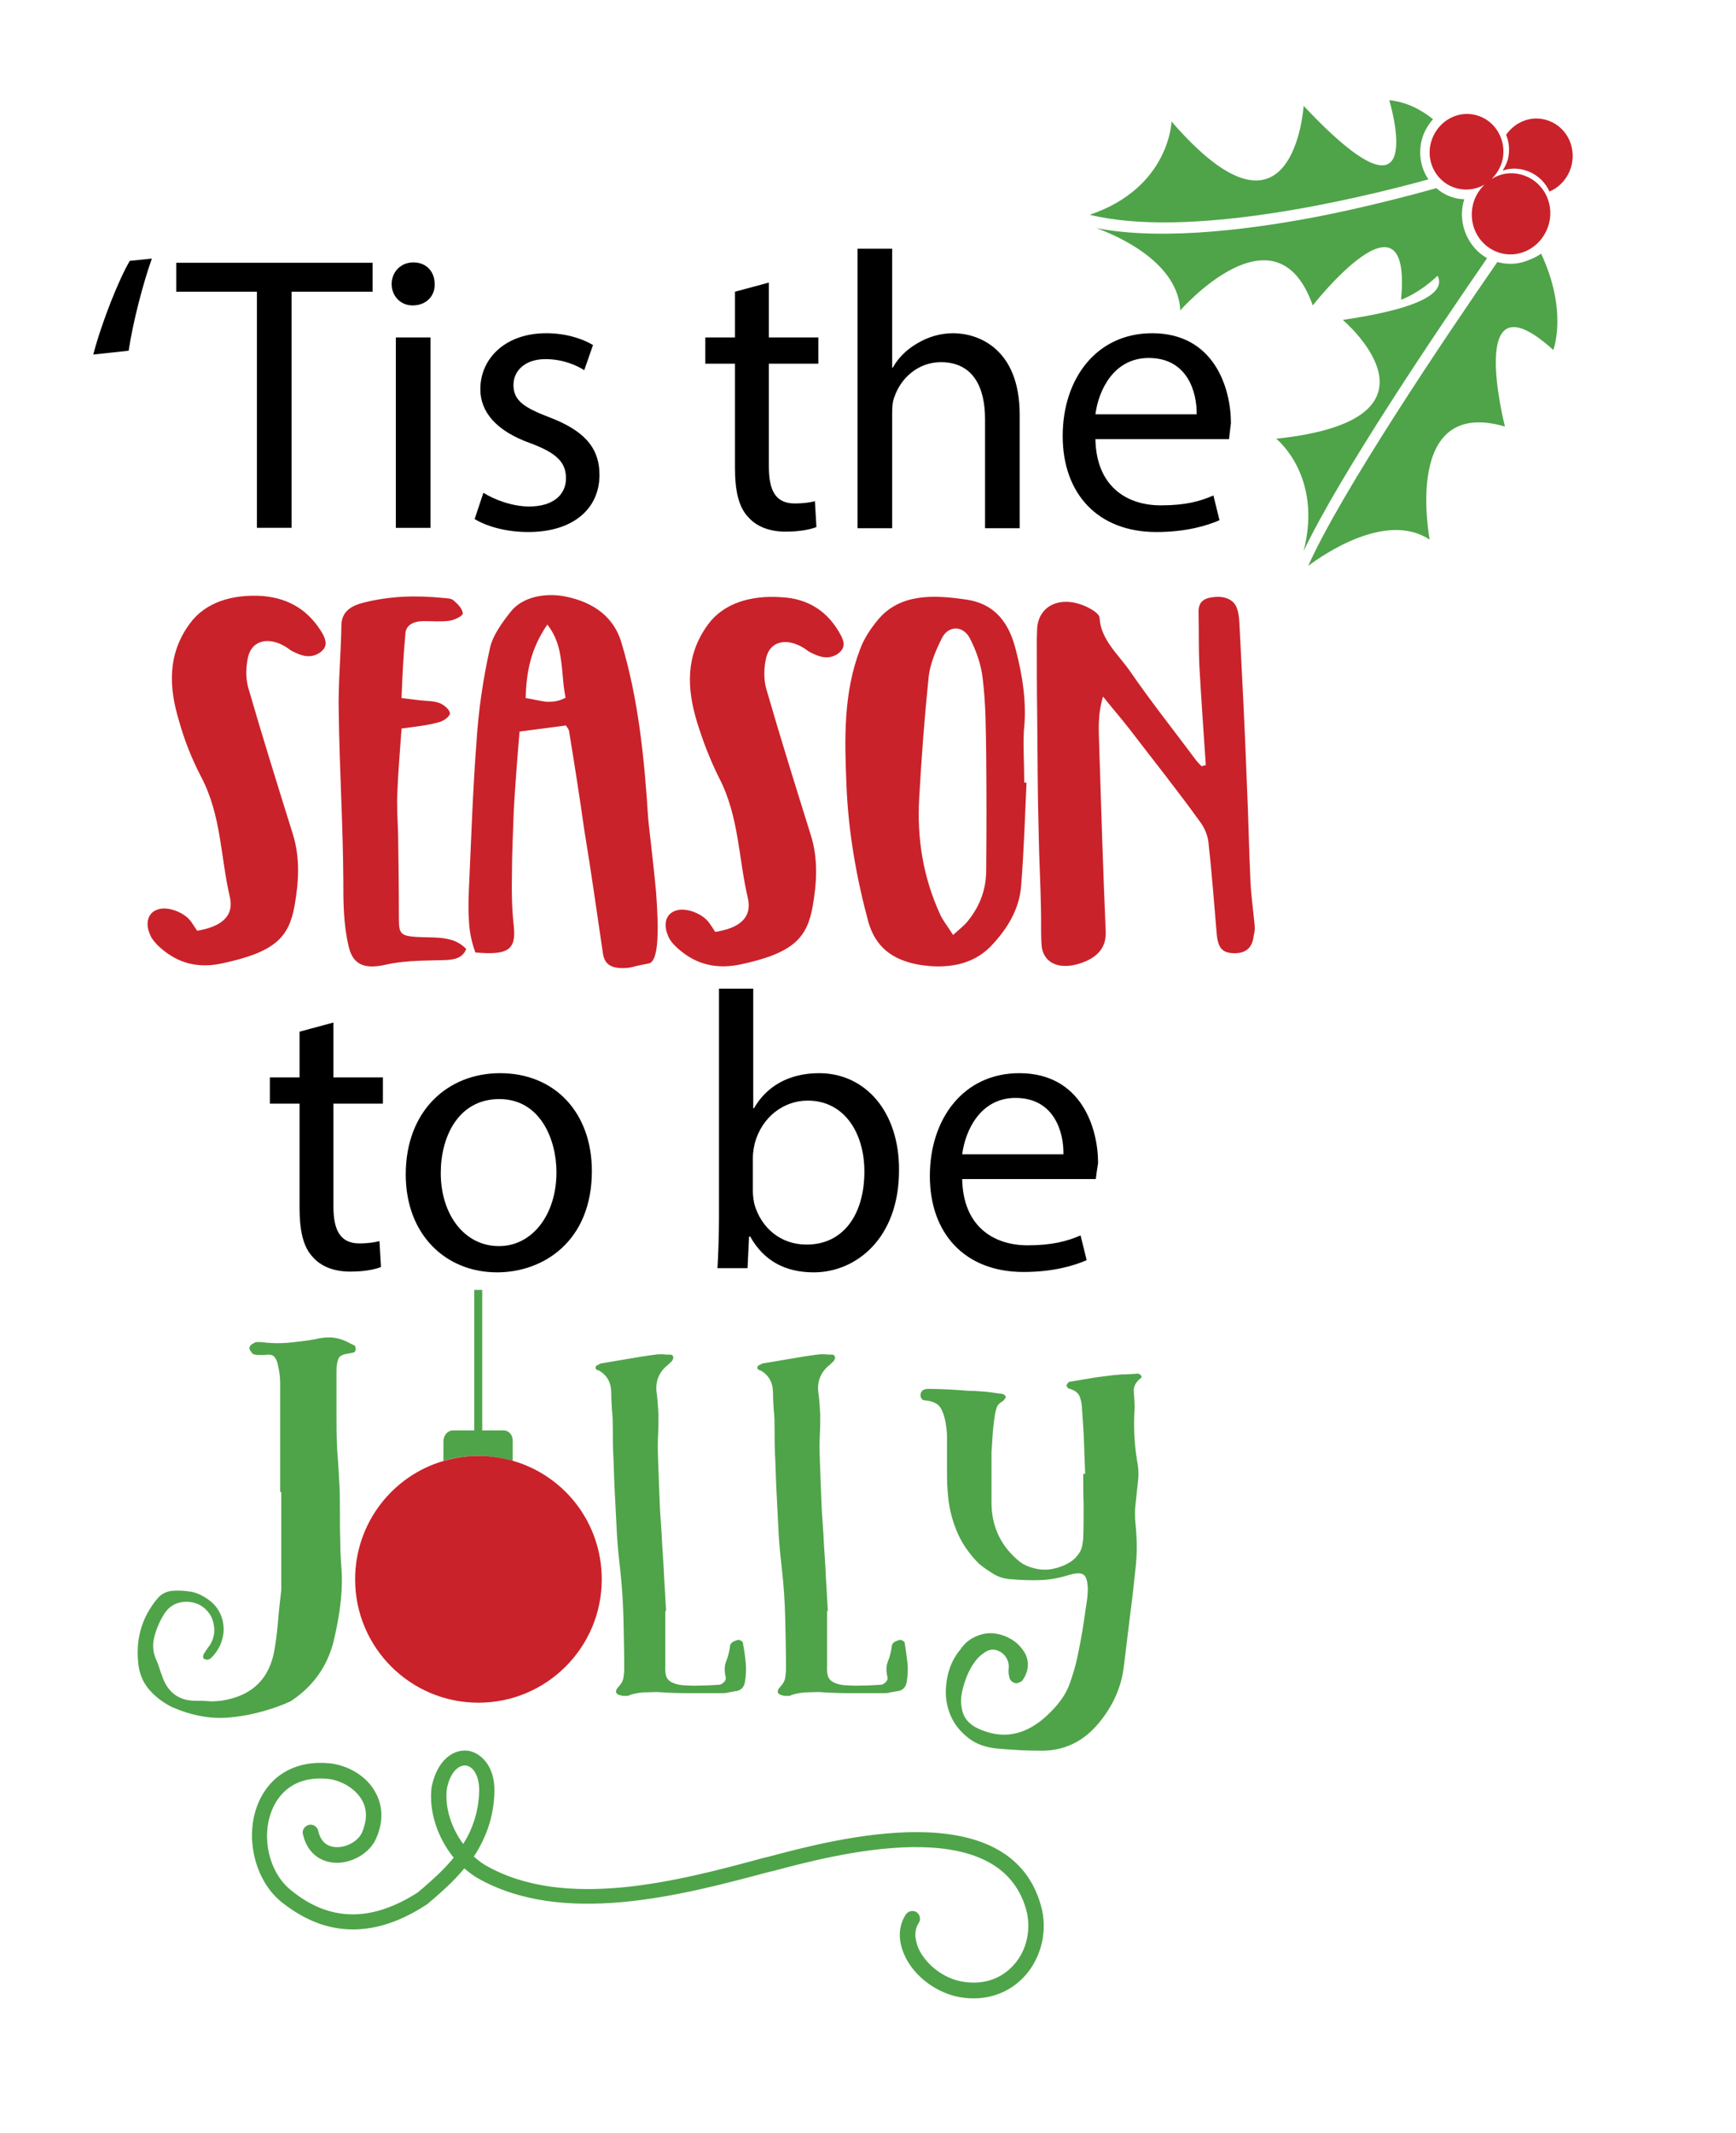
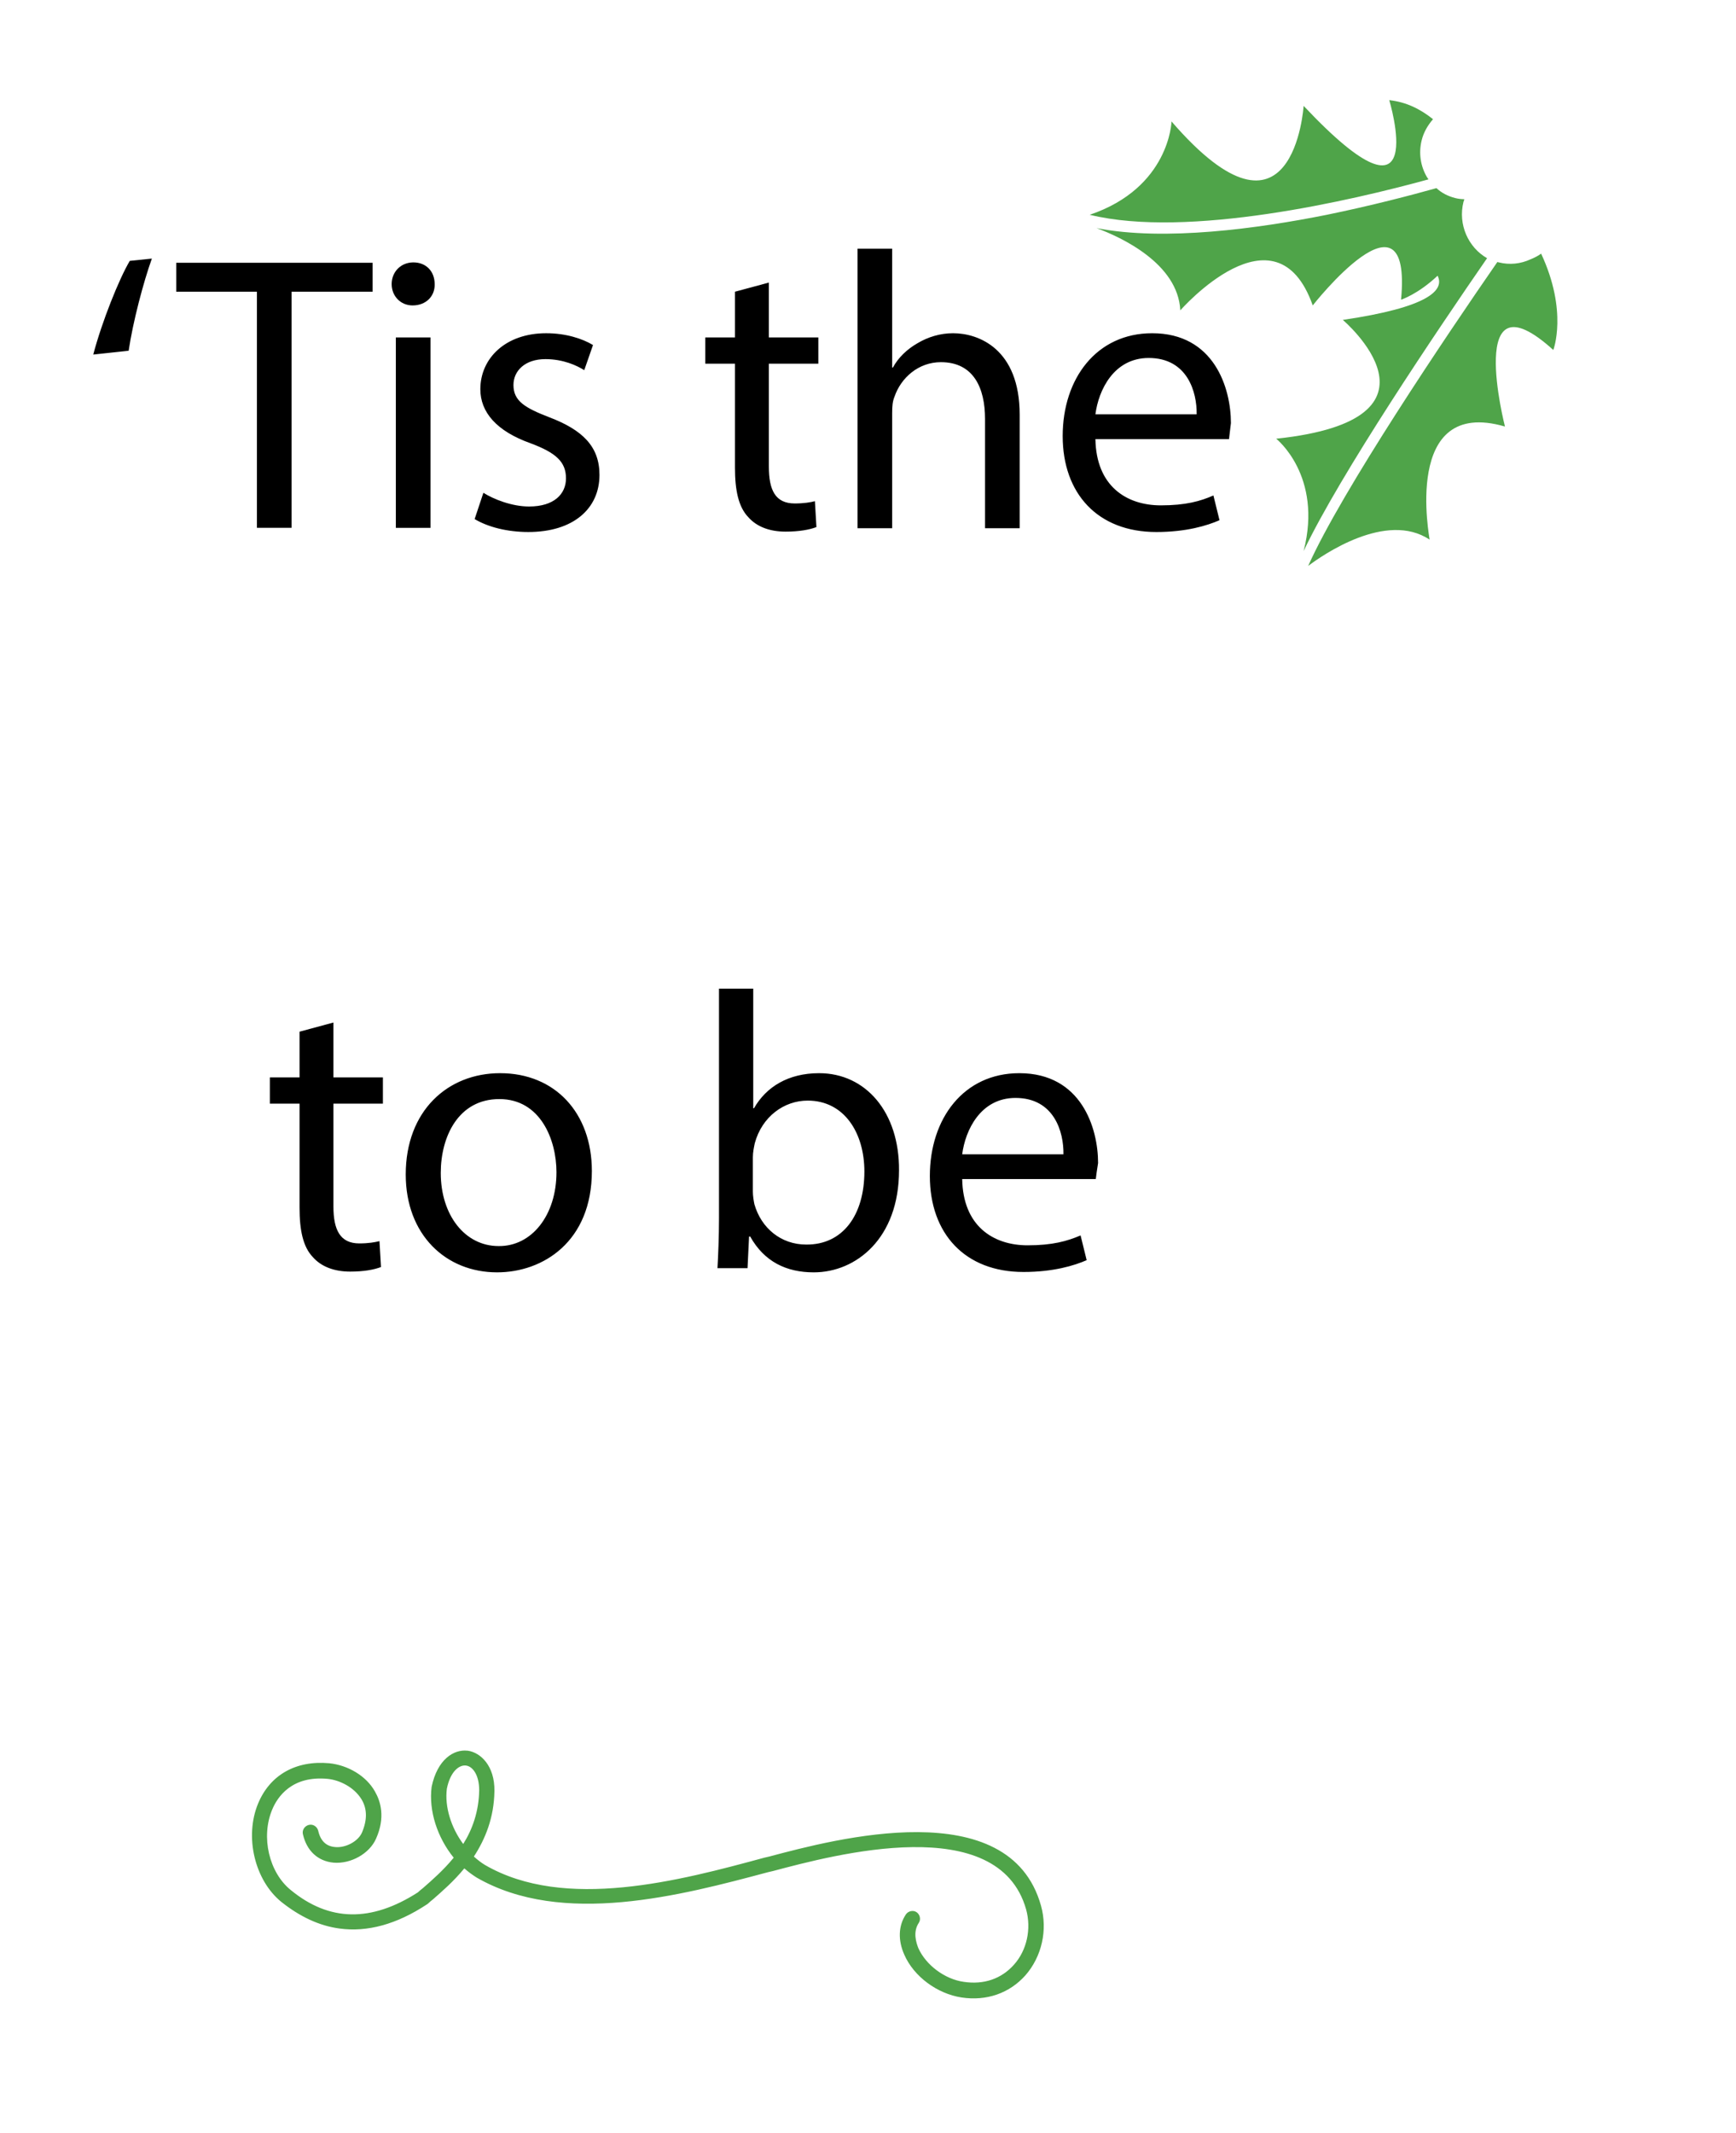
<svg xmlns="http://www.w3.org/2000/svg" version="1.1" id="Layer_1" x="0px" y="0px" viewBox="0 0 456.1 560" style="enable-background:new 0 0 456.1 560;" xml:space="preserve">
  <style type="text/css">
	.st0{fill:#CA222A;}
	.st1{fill:#4FA449;}
</style>
  <path d="M34.1,68.5l5.8-0.6c-2.2,6.1-5,16.7-6.1,24.2l-9.3,1C26.8,84.4,31.3,73.2,34.1,68.5z M46.3,76.6h21.2v62h9.1v-62h21.3V69  H46.3V76.6z M104,138.6h9.1v-50H104V138.6z M108.6,68.9c-3.3,0-5.7,2.5-5.7,5.7c0,3.1,2.3,5.6,5.5,5.6c3.6,0,5.9-2.5,5.8-5.6  C114.2,71.3,112,68.9,108.6,68.9z M144.4,109.6c-6.5-2.5-9.5-4.3-9.5-8.5c0-3.7,3-6.8,8.4-6.8c4.7,0,8.3,1.7,10.2,2.9l2.3-6.6  c-2.8-1.7-7.2-3.1-12.3-3.1c-10.7,0-17.3,6.6-17.3,14.7c0,6,4.2,11,13.2,14.2c6.7,2.5,9.3,4.9,9.3,9.2c0,4.1-3.1,7.4-9.7,7.4  c-4.5,0-9.3-1.9-12-3.6l-2.3,6.9c3.5,2.1,8.6,3.4,14.1,3.4c11.9,0,18.7-6.2,18.7-15C157.5,117.2,153,112.9,144.4,109.6z M202,74.2  l-8.9,2.4v12h-7.8v6.9h7.8v27.3c0,5.9,0.9,10.3,3.5,13c2.2,2.5,5.6,3.8,9.8,3.8c3.5,0,6.3-0.5,8.1-1.2l-0.4-6.8  c-1.1,0.3-2.9,0.6-5.3,0.6c-5.1,0-6.8-3.5-6.8-9.7v-27h13v-6.9h-13V74.2z M250.4,87.5c-3.4,0-6.6,1-9.3,2.6  c-2.8,1.6-5.1,3.8-6.5,6.4h-0.2V65.3h-9.1v73.4h9.1v-30.2c0-1.8,0.1-3.1,0.6-4.3c1.7-5,6.3-9.1,12.2-9.1c8.6,0,11.6,6.8,11.6,14.9  v28.7h9.1v-29.8C267.9,91.6,257.1,87.5,250.4,87.5z M322.9,115.3h-35.1c0.2,12.3,8.1,17.4,17.2,17.4c6.5,0,10.4-1.1,13.8-2.6  l1.6,6.5c-3.2,1.4-8.7,3.1-16.6,3.1c-15.4,0-24.6-10.1-24.6-25.2s8.9-27,23.5-27c16.3,0,20.7,14.4,20.7,23.6  C323.2,112.9,323,114.3,322.9,115.3z M314.4,108.8C314.5,103,312,94,301.8,94c-9.2,0-13.2,8.5-14,14.8H314.4z" />
-   <path class="st0" d="M84.7,166.3c1,1.8,1.5,3.6-0.7,5.1c-2.6,1.7-5,0.7-7.2-0.4c-0.6-0.3-1-0.7-1.5-1c-4.5-2.9-9-2-10.1,2.4  c-0.6,2.6-0.7,5.5,0,8.1c3.7,12.8,7.7,25.6,11.7,38.4c2,6.3,1.6,12.6,0.5,18.9c-1.5,8.2-4.9,12.2-19.2,15.2  c-7.1,1.5-12.4-0.6-16.8-4.8c-0.7-0.8-1.5-1.6-1.9-2.6c-1.5-3.3-0.6-6,2-6.8c2.6-0.9,7,0.8,8.7,3.2c0.5,0.7,1,1.5,1.6,2.4  c6.6-1.1,9.7-4,8.6-8.8c-2.5-10.6-2.2-21.5-7.6-31.7c-2.5-4.8-4.4-9.7-5.8-14.7c-2.6-8.6-3.1-17.4,2.9-25.5c4.1-5.6,11.2-7.7,19-7.2  C76.6,157.1,81.5,160.9,84.7,166.3z M104.8,241.1c0-7.3-0.1-14.7-0.2-21.9c-0.1-3.7-0.4-7.4-0.2-11.1c0.2-5.4,0.7-11,1.1-16.8  c3.7-0.5,6.7-0.8,9.6-1.6c1.4-0.3,3-1.5,3.1-2.3c0.1-0.9-1.4-2.2-2.5-2.7c-1.6-0.7-3.6-0.6-5.3-0.8c-1.4-0.2-2.7-0.3-4.9-0.6  c0.2-5.7,0.5-11.3,1-16.8c0.1-2.3,2-3.4,4.9-3.4c2.2,0,4.6,0.2,6.7-0.1c1.4-0.2,3.5-1.3,3.5-1.9c-0.1-1.2-1.2-2.4-2.4-3.4  c-0.5-0.6-1.9-0.6-2.9-0.7c-7-0.7-13.8-0.5-20.6,1.2c-3.7,0.9-5.8,2.5-6,5.7c-0.1,7.9-0.9,15.6-0.7,23.4c0.2,14.6,1.1,29,1.2,43.6  c0,5.9,0,11.7,1.4,17.6c1.1,4.8,4.1,6.1,9.8,4.8c2.1-0.5,4.2-0.7,6.5-0.9c3-0.2,6.1-0.2,9.1-0.3c2.4-0.1,4.5-0.5,5.5-2.9  c-3-3.2-7.2-3-11.3-3.1C105.2,245.9,104.8,245.5,104.8,241.1z M172.4,234.6c0.6,8.5,0.9,17.9-2,18.4c-1.2,0.2-2.4,0.5-3.4,0.7  c-1,0.3-2,0.5-3,0.5c-3.6,0.1-5.2-1.1-5.6-3.9c-1.6-10.8-3.1-21.6-4.9-32.4c-1.2-8.6-2.6-17.4-4-26c0-0.1-0.1-0.3-0.2-0.5  c-0.2-0.3-0.4-0.5-0.6-0.9l-12.2,1.6c-0.6,7.1-1.1,13.7-1.5,20.4c-0.2,5.8-0.5,11.6-0.5,17.5c-0.1,4.5,0,8.9,0.5,13.3  c0.6,6-1.4,7.6-10.1,6.8c-1.1-3-1.6-5.7-1.7-8.5c-0.2-2.7-0.1-5.4,0-8.2c0.6-12.9,1-25.8,2-38.7c0.5-8.1,1.7-16.3,3.5-24.4  c0.7-3.4,3.2-6.8,5.5-9.7c3-3.8,8.8-5,14.2-4c8.1,1.6,12.9,5.8,14.8,11.9c4.6,15.2,6.1,30.9,7.1,46.4  C170.4,216.6,171.6,225.8,172.4,234.6z M148.6,183.2c-0.7-3.2-0.7-6.5-1.2-9.8c-0.4-3.2-1.2-6.3-3.6-9.4c-4.4,6.4-5.5,12.5-5.7,19.3  c2,0.3,3.9,0.8,5.6,1C145.4,184.3,147,184.1,148.6,183.2z M205,156.8c-7.8-0.5-14.9,1.6-19,7.2c-6,8.2-5.5,16.9-2.9,25.5  c1.5,4.9,3.4,9.9,5.8,14.7c5.3,10.2,5.1,21.2,7.6,31.7c1.1,4.9-2,7.8-8.6,8.8c-0.6-1-1.1-1.7-1.6-2.4c-1.7-2.4-6.1-4.1-8.7-3.2  c-2.6,0.8-3.5,3.5-2,6.8c0.4,1,1.1,1.8,1.9,2.6c4.4,4.2,9.7,6.2,16.8,4.8c14.3-3,17.7-7.1,19.2-15.2c1.1-6.3,1.5-12.6-0.5-18.9  c-4-12.8-8-25.6-11.7-38.4c-0.7-2.6-0.6-5.5,0-8.1c1.1-4.5,5.6-5.3,10.1-2.4c0.5,0.3,0.9,0.7,1.5,1c2.2,1.1,4.6,2.1,7.2,0.4  c2.2-1.6,1.7-3.3,0.7-5.1C217.7,160.9,212.7,157.1,205,156.8z M269.1,205.5c0.2,0,0.4,0,0.6,0c-0.4,8.9-0.7,18-1.4,26.9  c-0.4,6.1-3.5,11.4-8,16.1c-4.9,5-11.7,6-19,4.8c-7-1.3-11.2-4.7-13.1-11c-3.2-11.8-5.3-23.8-5.8-35.9c-0.5-12.1-0.9-24.3,3.6-36  c1-2.7,2.7-5.3,4.7-7.7c5.8-6.9,14.6-6.5,22.9-5.3c8.3,1.1,11.6,6.8,13.2,12.9c1.9,7.2,3,14.4,2.2,21.6  C268.8,196.5,269.1,200.9,269.1,205.5z M259.1,198c-0.1-6.6-0.1-13.2-0.9-19.7c-0.4-3.7-1.7-7.5-3.5-10.9c-1.9-3.3-5.7-3.1-7.3,0.3  c-1.6,3.2-3,6.6-3.4,9.9c-1.1,10.7-1.9,21.3-2.5,32c-0.6,10.5,1,20.7,5.5,30.5c0.7,1.6,1.9,3,3.4,5.4c1.9-1.7,3.1-2.6,4-3.8  c3.2-4,4.7-8.4,4.7-13.2C259.2,218.4,259.2,208.2,259.1,198z M329.6,242.6c-0.4-4.1-1-8.2-1.1-12.1c-0.4-8.2-0.5-16.3-0.9-24.5  c-0.5-13.7-1.2-27.4-1.9-41c-0.1-1.7-0.1-3.6-0.7-5.2c-0.7-2.3-3.2-3.4-6.2-3c-3.2,0.3-4,1.9-3.9,4.2c0.1,4.6,0,9.1,0.2,13.7  c0.5,8.7,1.1,17.5,1.7,26.2c-0.4,0.1-0.7,0.2-1.1,0.3c-0.5-0.5-1-1-1.4-1.5c-5.8-7.8-11.8-15.3-17.3-23.3c-3.1-4.5-7.8-8.4-8.1-14.1  c0-0.9-1.4-1.9-2.5-2.5c-6.8-3.7-13.3-1.4-13.9,5c0,1-0.1,1.9-0.1,2.9c0,6.7,0,13.4,0.1,20.1c0.1,10.4,0.1,20.8,0.4,31.2  c0.1,6.7,0.5,13.3,0.6,20c0.1,3.2-0.1,6.5,0.2,9.7c0.7,4.5,5,6,10.3,4.2c4.7-1.6,6.7-4.4,6.5-8.4c-0.7-16.2-1.2-32.3-1.7-48.4  c-0.1-4.1-0.5-8.2,1-13.2c2.7,3.4,5,6,7,8.6c6.2,8.1,12.6,16.1,18.5,24.3c1.2,1.6,2,3.6,2.2,5.4c0.9,8.1,1.5,16.3,2.2,24.4  c0.4,3.5,1.6,4.7,4.7,4.7c3.1,0,4.7-1.6,5-4.7C329.7,244.6,329.7,243.6,329.6,242.6z" />
  <path d="M87.6,282.9h13v6.9h-13v27c0,6.2,1.8,9.7,6.8,9.7c2.4,0,4.1-0.3,5.3-0.6l0.4,6.8c-1.8,0.7-4.5,1.2-8.1,1.2  c-4.2,0-7.6-1.3-9.8-3.8c-2.6-2.7-3.5-7.1-3.5-13v-27.3h-7.8v-6.9h7.8v-12l8.9-2.4V282.9z M155.5,307.5c0,18.5-12.8,26.6-24.9,26.6  c-13.5,0-24-9.9-24-25.7c0-16.7,11-26.6,24.8-26.6C145.8,281.8,155.5,292.2,155.5,307.5z M146.2,307.8c0-8.5-4.2-19.2-15-19.2  s-15.4,9.9-15.4,19.4c0,11,6.3,19.2,15.2,19.2C139.7,327.3,146.2,319.1,146.2,307.8z M236.2,307.3c0,17.9-11.3,26.8-22.4,26.8  c-7.2,0-13-2.8-16.7-9.4h-0.3l-0.4,8.3h-7.9c0.2-3.4,0.4-8.5,0.4-12.9v-60.5h9V291h0.2c3.2-5.6,9-9.2,17.1-9.2  C227.5,281.8,236.3,292.1,236.2,307.3z M227.1,307.6c0-10-5.2-18.6-14.9-18.6c-6.2,0-12,4.2-13.9,11.2c-0.2,1-0.5,2.3-0.5,3.7v9  c0,1.1,0.2,2.3,0.4,3.3c1.8,6.3,7,10.6,13.6,10.6C221.4,326.9,227.1,319.1,227.1,307.6z M287.9,309.6h-35.1  c0.2,12.3,8.1,17.4,17.2,17.4c6.5,0,10.4-1.1,13.9-2.6l1.6,6.5c-3.2,1.4-8.7,3.1-16.6,3.1c-15.4,0-24.6-10.1-24.6-25.2  c0-15.1,8.9-27,23.5-27c16.3,0,20.7,14.4,20.7,23.6C288.2,307.2,288,308.7,287.9,309.6z M279.4,303.1c0.1-5.8-2.4-14.8-12.6-14.8  c-9.2,0-13.2,8.5-14,14.8H279.4z" />
  <path class="st1" d="M384.5,53c0.1-0.2,0.2-0.5,0.2-0.7c-0.8,0-1.6-0.1-2.4-0.3c-1.9-0.5-3.5-1.3-4.9-2.6c-6.8,1.9-17.1,4.6-28.8,7  c-18,3.6-42.6,7-60.5,3.5c6.5,2.4,21.4,9.3,22,21.6c0,0,25.1-28.7,34.8-1.3c0,0,26.2-33.4,23.2-1.5c0,0,4.4-1.4,9.6-6.3  c1.9,3.8-2.4,8.3-24.9,11.6c0,0,30.8,26.1-17.5,31.2c0,0,12.3,9.7,7.2,29.5c9.6-20.2,35.2-58.1,48.2-76.9C385.8,65,383,59,384.5,53z   M375.3,47.1c-0.1-0.2-0.3-0.4-0.4-0.6c-1.7-2.9-2.2-6.3-1.4-9.6c0.5-2.1,1.6-4,3-5.6c-3.4-2.7-7-4.5-11.5-5c0,0,11.4,37.5-22.5,1.5  c0,0-2.6,41.2-34.7,4.1c0,0-0.5,17.4-21.5,24.5C312.1,62.7,355.3,52.6,375.3,47.1z M395.4,112c0,0-10.6-41.2,12.7-20.1  c0,0,3.9-10.1-3.2-25.3c-0.8,0.6-1.8,1.1-2.8,1.5c-2.6,1.2-5.5,1.5-8.3,0.8c-0.1,0-0.3-0.1-0.4-0.1c-13.3,19.2-40.9,60.1-49.7,79.8  c3.7-2.8,20.5-14.5,31.9-6.9C375.7,141.7,368.2,104.1,395.4,112z" />
-   <path class="st0" d="M396.2,41.7c0.5-2.2,0.3-4.4-0.5-6.3c2.3-3.3,6.3-5,10.2-4c5.2,1.3,8.3,6.6,7,12c-0.8,3.2-3,5.7-5.8,6.9  c-1.3-2.8-3.7-4.9-6.8-5.7c-1.9-0.5-3.8-0.4-5.5,0.2C395.4,43.8,395.9,42.8,396.2,41.7z M382.9,49.5c2.5,0.6,5,0.2,7.1-1  c-1.4,1.4-2.5,3.1-3,5.2c-1.4,5.7,1.9,11.4,7.4,12.8c5.5,1.4,11.1-2.1,12.6-7.9c1.4-5.7-1.9-11.4-7.5-12.8c-2.7-0.7-5.4-0.2-7.6,1.2  c1.3-1.3,2.3-2.9,2.8-4.8c1.3-5.3-1.8-10.7-7-12c-5.2-1.3-10.4,2-11.8,7.4C374.6,42.9,377.7,48.2,382.9,49.5z" />
-   <path class="st1" d="M93.4,354c0.1,0.7-0.1,1.1-0.7,1.2c-0.6,0.1-1.1,0.2-1.6,0.3c-1.3,0.2-2.1,0.7-2.3,1.6c-0.3,0.9-0.4,1.8-0.4,3  c0,3.5,0,7,0,10.5c0,3.4,0,6.9,0.2,10.3c0.2,2.6,0.4,5.2,0.5,7.8c0.2,2.6,0.2,5.2,0.2,7.8c0,2.6,0,5.4,0.1,8.3  c0,2.9,0.2,5.7,0.4,8.6c0.1,2.9-0.1,5.9-0.5,8.9c-0.4,3-1,5.9-1.7,8.9c-1.7,6.5-5.4,11.6-10.9,15.3c-0.3,0.2-0.6,0.4-1,0.5  c-0.4,0.2-0.7,0.3-1.1,0.5c-4.8,1.9-9.7,3.1-14.5,3.5c-4.8,0.4-9.7-0.5-14.8-2.7c-2.2-1.1-4.2-2.5-5.8-4.3c-1.7-1.8-2.7-4-3.1-6.6  c-0.9-6.8,0.8-12.7,5-17.7c1-1.2,2.4-1.9,4.2-2c1.4-0.1,2.8,0,4.2,0.2c1.4,0.2,2.7,0.7,4,1.5c1.5,0.9,2.7,2,3.5,3.3  c0.8,1.3,1.3,2.7,1.4,4.2c0.2,1.5-0.1,3-0.6,4.5c-0.6,1.5-1.5,2.9-2.8,4.1c-0.6,0.4-1.2,0.4-1.8,0c-0.2-0.3-0.2-0.7,0-1.1  c0.3-0.5,0.6-1,0.9-1.4c0.3-0.5,0.6-0.8,0.8-1.1c0.7-1.2,1.1-2.5,1.1-3.8c0-1.3-0.3-2.5-0.8-3.6c-0.6-1.1-1.4-2-2.4-2.7  c-1.1-0.7-2.3-1.1-3.7-1.2c-2.9-0.1-5.1,1.1-6.5,3.6c-1.1,1.8-1.9,3.8-2.4,5.8c-0.5,2.1-0.3,4.2,0.8,6.4c0.2,0.5,0.4,1.1,0.6,1.7  c0.2,0.7,0.4,1.2,0.6,1.7c1.4,4.5,4.4,6.8,8.9,6.8c1.1,0,2.2,0,3.3,0.1c1.1,0.1,2.2,0,3.3-0.1c8.3-1.2,13-5.9,14.2-13.9  c0.4-2.5,0.7-5,0.9-7.6c0.2-2.5,0.5-5,0.8-7.6v-4.8v-20.9h-0.3V363c0-1.4-0.2-2.8-0.5-4.2c-0.2-1.1-0.5-1.9-1-2.5  c-0.5-0.6-1.3-0.7-2.7-0.5c-0.5,0-1,0-1.5,0c-0.5,0-1-0.1-1.5-0.3c-0.2-0.2-0.4-0.5-0.6-0.8c-0.2-0.3-0.3-0.6-0.3-0.8  c0.2-0.6,0.6-1,1.2-1.2c0.2-0.2,0.5-0.3,0.8-0.3c0.4,0,0.7,0,1,0c2.3,0.3,4.6,0.4,7,0.2c2.3-0.2,4.7-0.5,7.1-0.9  c1.6-0.4,3.1-0.6,4.5-0.5c1.4,0.1,2.9,0.5,4.4,1.3c0.4,0.2,0.8,0.4,1.2,0.6C93.2,353.2,93.4,353.5,93.4,354z M195.2,431.5  c0-0.2-0.1-0.4-0.4-0.6c-0.3-0.2-0.5-0.3-0.8-0.3c-0.2,0-0.4,0.1-0.7,0.2c-0.3,0.1-0.5,0.2-0.7,0.3c-0.5,0.3-0.8,0.7-0.8,1.2  c-0.2,1.4-0.5,2.7-1,3.9c-0.5,1.2-0.5,2.5-0.2,3.9c0.2,0.6,0.1,1.1-0.4,1.6c-0.5,0.5-0.9,0.7-1.4,0.7c-1.6,0.1-3.2,0.2-4.8,0.2  c-1.6,0.1-3.2,0-4.8-0.1c-1.7-0.2-2.9-0.7-3.6-1.4c-0.7-0.7-0.9-2-0.8-3.8V423h0.2c-0.2-2.9-0.3-5.8-0.5-8.5  c-0.1-2.7-0.3-5.6-0.5-8.5c-0.1-1.9-0.2-4.1-0.4-6.7c-0.2-2.5-0.3-5.2-0.4-7.9c-0.1-2.7-0.2-5.4-0.3-8c-0.1-2.6-0.1-4.8,0-6.7  c0.1-1.7,0.1-3.5,0.1-5.2c-0.1-1.8-0.2-3.5-0.4-5.2c-0.6-3.3,0.4-6,3-8c0.2-0.2,0.4-0.4,0.5-0.5c0.2-0.1,0.3-0.3,0.5-0.5  c0.3-0.5,0.4-0.9,0.2-1.1c0-0.3-0.3-0.5-0.8-0.5c-0.6,0-1.2,0-1.9-0.1c-0.7,0-1.3,0-1.9,0.1c-2.4,0.3-4.7,0.7-7.1,1.1  c-2.4,0.4-4.8,0.8-7.1,1.2c-0.2,0-0.4,0.1-0.5,0.2c-0.5,0.2-0.8,0.4-0.9,0.5c-0.3,0.6-0.1,1,0.8,1.2c1.2,0.7,2,1.6,2.5,2.6  c0.5,1,0.7,2.2,0.7,3.5c0,1.5,0.1,3,0.2,4.5c0.2,1.5,0.2,3,0.2,4.5c0,2.5,0,5.4,0.2,8.6c0.1,3.2,0.2,6.4,0.4,9.8  c0.2,3.3,0.3,6.6,0.5,9.8c0.2,3.2,0.5,6,0.8,8.6c0.5,4.4,0.8,8.8,0.9,13.2c0.1,4.3,0.2,8.7,0.2,13.2c0,0.8-0.1,1.6-0.2,2.3  c-0.1,0.8-0.5,1.5-1.1,2.2c-1.4,1.4-1.1,2.3,0.9,2.6c0.3,0,0.6,0,1,0c0.4,0,0.6,0,0.8-0.2c1.2-0.4,2.4-0.6,3.6-0.7  c1.2,0,2.3-0.1,3.6-0.1c2.7,0.2,5.5,0.3,8.3,0.3c2.8,0,5.6,0,8.6,0c0.7,0,1.3,0,1.9-0.2c0.6-0.1,1.1-0.2,1.7-0.3  c1.4-0.1,2.3-0.9,2.6-2.3c0.3-1.8,0.4-3.6,0.2-5.3C195.8,434.9,195.5,433.2,195.2,431.5z M237.7,431.5c0-0.2-0.1-0.4-0.4-0.6  c-0.3-0.2-0.5-0.3-0.8-0.3c-0.2,0-0.4,0.1-0.7,0.2c-0.3,0.1-0.5,0.2-0.7,0.3c-0.5,0.3-0.8,0.7-0.8,1.2c-0.2,1.4-0.5,2.7-1,3.9  c-0.5,1.2-0.5,2.5-0.2,3.9c0.2,0.6,0.1,1.1-0.4,1.6c-0.5,0.5-0.9,0.7-1.4,0.7c-1.6,0.1-3.2,0.2-4.8,0.2c-1.6,0.1-3.2,0-4.8-0.1  c-1.7-0.2-2.9-0.7-3.6-1.4c-0.7-0.7-0.9-2-0.8-3.8V423h0.2c-0.2-2.9-0.3-5.8-0.5-8.5c-0.1-2.7-0.3-5.6-0.5-8.5  c-0.1-1.9-0.2-4.1-0.4-6.7c-0.2-2.5-0.3-5.2-0.4-7.9c-0.1-2.7-0.2-5.4-0.3-8c-0.1-2.6-0.1-4.8,0-6.7c0.1-1.7,0.1-3.5,0.1-5.2  c-0.1-1.8-0.2-3.5-0.4-5.2c-0.6-3.3,0.4-6,3-8c0.2-0.2,0.4-0.4,0.5-0.5c0.2-0.1,0.3-0.3,0.5-0.5c0.3-0.5,0.4-0.9,0.2-1.1  c0-0.3-0.3-0.5-0.8-0.5c-0.6,0-1.2,0-1.9-0.1c-0.7,0-1.3,0-1.9,0.1c-2.4,0.3-4.7,0.7-7.1,1.1c-2.4,0.4-4.8,0.8-7.1,1.2  c-0.2,0-0.4,0.1-0.5,0.2c-0.5,0.2-0.8,0.4-0.9,0.5c-0.3,0.6-0.1,1,0.8,1.2c1.2,0.7,2,1.6,2.5,2.6c0.5,1,0.7,2.2,0.7,3.5  c0,1.5,0.1,3,0.2,4.5c0.2,1.5,0.2,3,0.2,4.5c0,2.5,0,5.4,0.2,8.6c0.1,3.2,0.2,6.4,0.4,9.8c0.2,3.3,0.3,6.6,0.5,9.8  c0.2,3.2,0.5,6,0.8,8.6c0.5,4.4,0.8,8.8,0.9,13.2c0.1,4.3,0.2,8.7,0.2,13.2c0,0.8-0.1,1.6-0.2,2.3c-0.1,0.8-0.5,1.5-1.1,2.2  c-1.4,1.4-1.1,2.3,0.9,2.6c0.3,0,0.6,0,1,0c0.4,0,0.6,0,0.8-0.2c1.2-0.4,2.4-0.6,3.6-0.7c1.2,0,2.3-0.1,3.6-0.1  c2.7,0.2,5.5,0.3,8.3,0.3c2.8,0,5.6,0,8.6,0c0.7,0,1.3,0,1.9-0.2c0.6-0.1,1.1-0.2,1.7-0.3c1.4-0.1,2.3-0.9,2.6-2.3  c0.3-1.8,0.4-3.6,0.2-5.3C238.2,434.9,238,433.2,237.7,431.5z M299.8,361.8c0.2-0.2,0.2-0.4-0.1-0.7c-0.3-0.3-0.5-0.4-0.8-0.4  c-1.4,0.1-2.8,0.2-4.1,0.2c-1.3,0.1-2.6,0.2-3.9,0.4c-1.7,0.2-3.4,0.4-4.9,0.7c-1.6,0.3-3.2,0.5-4.8,0.8c-0.4,0-0.7,0.3-0.9,0.8  c-0.1,0.1-0.1,0.3,0,0.5c0.1,0.2,0.3,0.4,0.5,0.5c1.5,0.4,2.5,1.1,2.9,2.2c0.4,1.1,0.6,2.3,0.6,3.6c0.2,2.7,0.4,5.5,0.5,8.3  c0.1,2.8,0.2,5.5,0.3,8.3h-0.5c0,2.8,0,5.6,0.1,8.3c0,2.7,0,5.5-0.1,8.3c0,0.6-0.1,1.2-0.2,1.9c-0.1,0.7-0.3,1.2-0.5,1.7  c-0.7,1.3-1.7,2.4-3.1,3.2c-1.4,0.8-2.8,1.3-4.4,1.6c-1.6,0.3-3.2,0.2-4.7-0.2c-1.6-0.4-2.9-1-4-1.9c-4.7-3.9-7.1-8.9-7.2-15v-13.6  c0.1-1.5,0.2-3.1,0.3-4.6c0.1-1.6,0.3-3.1,0.5-4.6c0.1-0.8,0.3-1.6,0.5-2.3c0.2-0.8,0.8-1.4,1.7-1.9c0.2-0.2,0.4-0.4,0.6-0.7  c0.2-0.3,0.2-0.5,0-0.7c-0.3-0.4-0.9-0.6-1.7-0.6c-1.3-0.2-2.6-0.4-4-0.5c-1.3-0.1-2.7-0.2-4-0.2c-3.6-0.3-7.1-0.5-10.5-0.5  c-1.1,0-1.8,0.4-2,1.2c-0.1,0.5-0.1,0.9,0.2,1.3c0.2,0.4,0.5,0.5,0.9,0.5c2.2,0.2,3.7,1,4.3,2.3c0.7,1.4,1.1,2.9,1.3,4.6  c0.1,0.8,0.2,1.6,0.2,2.5c0,0.9,0,1.7,0,2.5c0,2,0,4.1,0,6.1c0,2.1,0,4.1,0.2,6.1c0.2,3.5,1,6.9,2.3,10.1c1.3,3.2,3.3,6.1,5.9,8.7  c1.3,1.1,2.7,2,4,2.8c1.4,0.8,2.9,1.2,4.6,1.3c2.6,0.2,5.2,0.3,7.7,0.2c2.5-0.1,5-0.6,7.6-1.4c1.7-0.5,2.9-0.5,3.6,0  c0.7,0.5,1,1.7,1.1,3.5c0,1.7-0.2,3.4-0.5,5c-0.3,2.2-0.6,4.4-1,6.7c-0.4,2.2-0.8,4.4-1.3,6.7c-0.5,2.3-1.2,4.6-2,6.8  c-0.8,2.2-2.1,4.2-3.8,6.1c-6.5,7.3-13.4,9-20.8,5.3c-2-1.1-3.2-2.6-3.6-4.5c-0.3-1.2-0.4-2.5-0.2-3.9c0.2-1.4,0.6-2.8,1.1-4.2  c0.5-1.4,1.1-2.7,1.9-3.9c0.8-1.2,1.6-2.2,2.7-2.9c1.2-1,2.5-1.3,3.8-0.8c1.3,0.5,2.2,1.4,2.7,2.8c0.2,0.6,0.3,1.3,0.2,2  c-0.1,0.7,0,1.5,0.2,2.3c0.2,0.8,0.8,1.3,1.7,1.5c0.3,0,0.6-0.1,0.9-0.2c0.3-0.2,0.6-0.3,0.8-0.5c1.6-2.3,1.9-4.6,0.8-7  c-0.9-1.6-2.1-2.9-3.6-3.8c-1.5-0.9-3-1.4-4.6-1.6c-1.6-0.2-3.2,0.1-4.8,0.8c-1.6,0.7-2.9,1.7-4,3.3c-0.9,1.1-1.7,2.3-2.3,3.6  c-1,2.2-1.5,4.6-1.6,7.1c-0.1,2.5,0.4,4.9,1.4,7.1c1,2.2,2.6,4.1,4.7,5.7c2.1,1.6,4.8,2.5,8.2,2.7c3.4,0.3,6.9,0.5,10.5,0.5  c6.3,0.1,11.4-2.4,15.5-7.4c3.7-4.5,5.9-9.5,6.5-15c0.3-2.5,0.6-5,0.9-7.4c0.3-2.4,0.6-4.8,0.9-7.3c0.5-3.8,0.9-7.6,1.3-11.4  c0.4-3.7,0.3-7.5-0.1-11.4c-0.1-0.9-0.1-1.8-0.1-2.7c0-0.9,0.1-1.8,0.2-2.7c0.2-1.9,0.4-3.8,0.6-5.6c0.2-1.8,0.1-3.6-0.3-5.5  c-0.7-4.3-0.9-8.9-0.6-13.6c0-1.3-0.1-2.7-0.2-4C297.7,364.1,298.4,362.9,299.8,361.8z M132.3,375.6h-5.6v-36.9h-2.1v36.9H119  c-1.4,0-2.5,1.3-2.5,2.9v5.1c2.9-0.8,5.9-1.3,9.1-1.3s6.2,0.5,9.1,1.3v-5.1C134.8,376.8,133.7,375.6,132.3,375.6z" />
-   <path class="st0" d="M158.1,414.7c0,17.9-14.5,32.4-32.4,32.4c-17.9,0-32.4-14.5-32.4-32.4c0-14.7,9.8-27.2,23.3-31.1  c2.9-0.8,5.9-1.3,9.1-1.3c3.2,0,6.2,0.5,9.1,1.3C148.3,387.5,158.1,399.9,158.1,414.7z" />
  <path class="st1" d="M89.2,506.4c-5.3-0.7-10.4-3.1-15.3-7c-7-5.7-9.7-17.1-6.1-25.8c3.1-7.5,9.9-11.4,18.7-10.6  c4.9,0.5,9.7,3.3,12,7.4c1.5,2.6,2.8,6.8,0.3,12.4c-1.7,3.9-6.6,6.7-11.2,6.3c-4.1-0.4-7-3.1-8-7.4c-0.3-1.1,0.4-2.2,1.5-2.5  c1.1-0.3,2.2,0.4,2.5,1.5c0.6,2.7,2.1,4.1,4.4,4.3c2.8,0.3,6.1-1.5,7.1-3.8c1.4-3.3,1.4-6.2-0.1-8.7c-2-3.3-5.9-5.1-8.9-5.4  c-9.4-0.9-13.2,4.7-14.6,8.1c-3,7.2-0.8,16.5,4.9,21.1c10.1,8.3,21.1,8.5,33.4,0.6c0.4-0.4,0.8-0.7,1.3-1.1c2.4-2.1,5.4-4.7,8.1-8  c-4.3-5.3-6.6-12.3-5.8-18.6c1.5-7.2,5.8-9.9,9.4-9.5c0,0,0.1,0,0.1,0c3.4,0.5,7.1,4,7,10.6c-0.1,7-2.4,12.6-5.4,17.2  c0.9,0.8,1.9,1.6,2.9,2.2c21,12.2,51.3,4.1,73.4-1.9l1.3-0.3c17.3-4.6,63.1-16.8,71.4,12.9c1.8,6.4,0.2,13.4-4.1,18.3  c-4.2,4.7-10.2,6.8-16.8,5.8c-6.4-1-12.5-5.5-15-11.2c-1.7-3.8-1.6-7.6,0.4-10.6c0.6-0.9,1.9-1.2,2.8-0.6c0.9,0.6,1.2,1.9,0.6,2.8  c-1.6,2.4-0.7,5.2-0.1,6.7c2,4.4,6.9,8.1,11.9,8.8c5.3,0.8,9.9-0.8,13.2-4.5c3.4-3.8,4.6-9.4,3.2-14.5  c-7.3-25.9-50.3-14.4-66.5-10.1l-1.3,0.3c-22.8,6.1-54.1,14.4-76.6,1.4c-1.1-0.7-2.2-1.5-3.2-2.4c-2.8,3.4-5.8,6-8.2,8.1  c-0.5,0.4-1,0.8-1.4,1.2l-0.3,0.2C104.2,505.3,96.5,507.4,89.2,506.4 M122.4,463.6L122.4,463.6c-1.8-0.2-4.1,1.6-5,6.1  c-0.6,4.7,1.1,10.2,4.3,14.5c2.4-3.8,4.1-8.5,4.2-14.1C125.9,466.1,124.2,463.8,122.4,463.6" />
</svg>